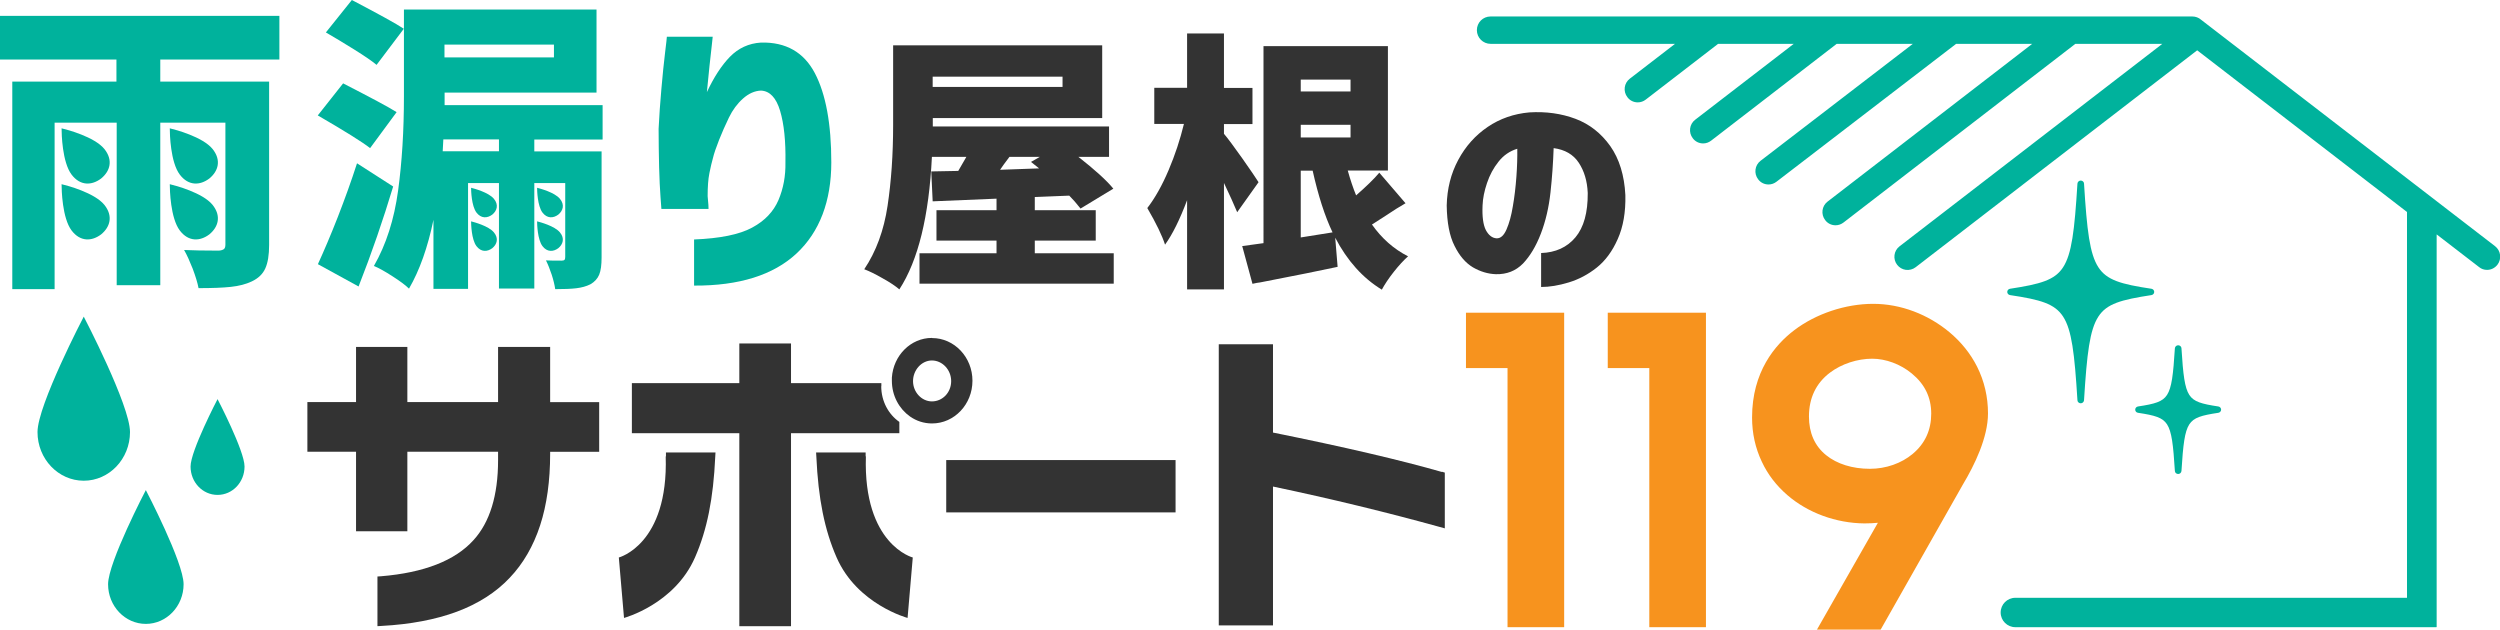
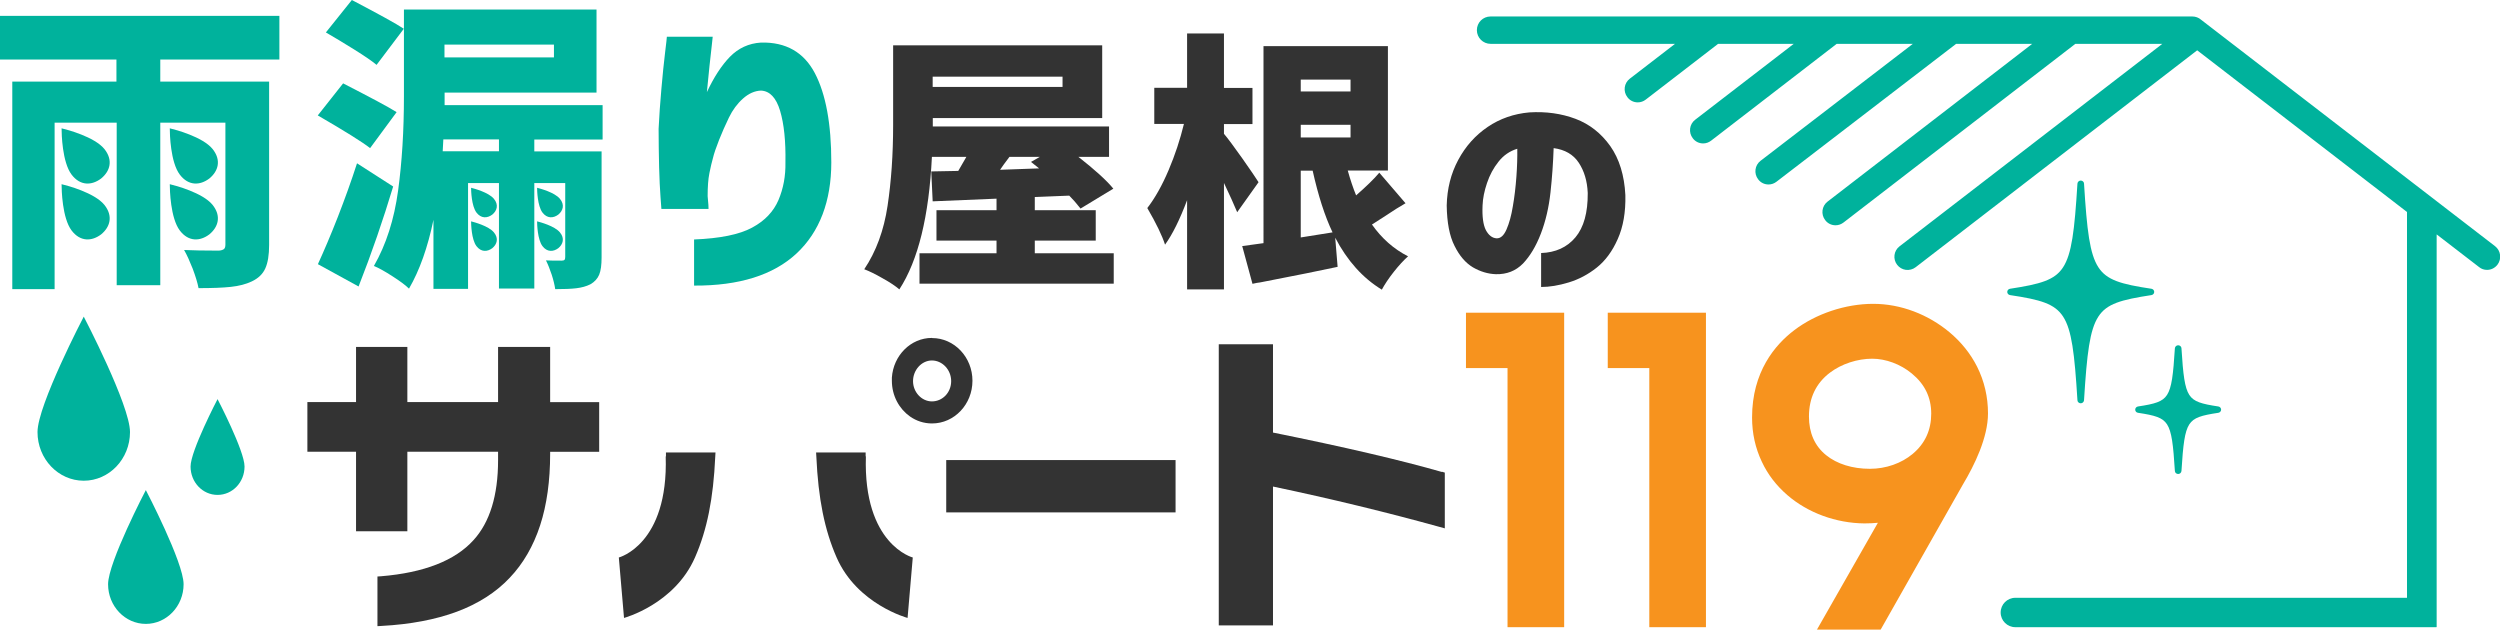
<svg xmlns="http://www.w3.org/2000/svg" id="_レイヤー_2" data-name="レイヤー 2" viewBox="0 0 197.31 49.71">
  <defs>
    <style>
      .cls-1 {
        fill: #333;
      }

      .cls-1, .cls-2, .cls-3 {
        stroke-width: 0px;
      }

      .cls-2 {
        fill: #f7931e;
      }

      .cls-3 {
        fill: #00b29c;
      }
    </style>
  </defs>
  <g id="_デザイン" data-name="デザイン">
    <g>
      <g>
        <path class="cls-3" d="M196.67,19.75L173.46,1.87c-.12-.11-.28-.17-.46-.17h-55.38c-.38,0-.69.31-.69.69s.31.69.69.69h15.7l-4.47,3.45c-.28.22-.34.63-.12.91.13.17.32.25.52.25.14,0,.28-.04.4-.14l5.81-4.48h7.24l-8.68,6.69c-.28.22-.34.63-.12.91.13.17.32.25.52.25.14,0,.28-.04.4-.14l10.02-7.72h7.29l-12.93,9.93c-.28.22-.34.63-.12.91.13.17.32.25.52.25.14,0,.28-.04.4-.14l14.15-10.86s.07-.06.1-.1h7.31l-17.06,13.14c-.28.22-.34.63-.12.91.13.17.32.25.52.25.14,0,.28-.04.4-.14l18.27-14.08s.07-.06.1-.1h8.17l-21.64,16.68c-.28.22-.34.63-.12.91.22.28.63.34.91.12l22.46-17.3,16.95,13.06s0,.05,0,.07v30.96h-31.3c-.42,0-.77.34-.77.77s.34.77.77.77h32.84v-31.39l3.98,3.06c.12.09.26.14.4.14.19,0,.39-.09.52-.25.22-.28.17-.69-.12-.91Z" />
        <path class="cls-3" d="M192.29,49.5h-33.23c-.64,0-1.16-.52-1.16-1.16s.52-1.16,1.16-1.16h30.91v-30.45l-16.56-12.76-22.22,17.12c-.22.17-.49.24-.77.21-.28-.04-.52-.18-.69-.4-.35-.45-.27-1.11.19-1.46l20.74-15.98h-6.87s-.01.01-.02.02l-18.27,14.08c-.18.14-.4.22-.63.22-.33,0-.63-.15-.82-.41-.35-.45-.27-1.11.19-1.46l16.15-12.45h-6.01s-.01.01-.02.02l-14.15,10.86c-.18.14-.4.22-.63.22-.33,0-.63-.15-.82-.41-.35-.45-.27-1.11.19-1.46l12.02-9.23h-6.01l-9.91,7.64c-.18.14-.4.22-.63.22-.33,0-.63-.15-.82-.41-.35-.45-.27-1.11.19-1.46l7.78-5.99h-5.97l-5.71,4.4c-.18.14-.4.22-.63.22-.33,0-.63-.15-.82-.41-.35-.45-.27-1.11.19-1.46l3.57-2.75h-14.56c-.59,0-1.08-.48-1.08-1.08s.48-1.08,1.08-1.08h55.38c.26,0,.51.09.7.26l23.2,17.87c.45.35.54,1,.19,1.46-.2.26-.5.41-.82.41-.23,0-.45-.07-.63-.22l-3.35-2.58v30.98ZM159.06,47.96c-.21,0-.38.17-.38.38s.17.38.38.38h32.45v-31.79l4.6,3.55c.06.04.12.05.16.05.08,0,.16-.04.21-.1.09-.11.07-.28-.05-.37l-23.22-17.89h-.01s-.11-.09-.2-.09h-55.38c-.17,0-.3.13-.3.3s.13.3.3.3h16.84l-5.38,4.15c-.11.09-.13.25-.05.37.05.06.13.1.21.1.04,0,.1,0,.16-.05l5.92-4.56h8.52l-9.59,7.39c-.11.09-.13.25-.05.37.05.06.13.1.21.1.04,0,.1,0,.16-.05l10.12-7.8h8.57l-13.84,10.63c-.11.09-.13.25-.05.36.05.06.13.1.21.1.04,0,.1,0,.16-.05l14.15-10.86s.03-.02.04-.04l.12-.14h8.63l-17.96,13.84c-.11.09-.14.25-.05.37.05.06.13.1.21.1.04,0,.1,0,.16-.05l18.27-14.08s.03-.02.04-.04l.12-.14h9.49l-22.55,17.37c-.11.09-.14.25-.05.37.04.06.1.09.17.1.07,0,.14,0,.19-.05l22.7-17.49,17.36,13.38-.02.21s0,.03,0,.04v31.35h-31.69Z" />
      </g>
      <g>
        <polygon class="cls-2" points="118.98 49.5 118.98 29.05 115.7 29.05 115.7 24.68 123.45 24.68 123.45 49.5 118.98 49.5" />
        <polygon class="cls-2" points="130.17 49.5 130.17 29.05 126.89 29.05 126.89 24.68 134.64 24.68 134.64 49.5 130.17 49.5" />
        <path class="cls-2" d="M143.39,49.71l4.82-8.45c-.32.03-.67.05-1.06.05h0c-2.24-.02-4.46-.83-6.08-2.23-.87-.75-1.55-1.63-2.02-2.64-.51-1.07-.77-2.24-.77-3.49,0-3.6,1.81-5.74,3.33-6.89,1.71-1.3,4.04-2.08,6.23-2.08s4.34.84,6.02,2.24c.93.78,1.66,1.69,2.18,2.72.57,1.14.86,2.38.86,3.69,0,1.9-1.07,4.09-1.97,5.59l-6.5,11.47h-5.04ZM147.77,28.31c-1.18,0-2.43.41-3.34,1.1-1.1.83-1.66,2-1.66,3.46,0,1.29.45,2.32,1.35,3.05.86.7,2.09,1.08,3.46,1.08,1.26,0,2.49-.43,3.38-1.18.97-.81,1.46-1.88,1.46-3.17s-.51-2.33-1.53-3.17c-.89-.74-2.06-1.17-3.13-1.17Z" />
      </g>
      <g>
        <path class="cls-3" d="M14.49,46.11c0,1.73-1.34,3.13-2.98,3.13s-2.98-1.4-2.98-3.13,2.98-7.43,2.98-7.43c0,0,2.98,5.7,2.98,7.43Z" />
        <path class="cls-3" d="M19.3,36.82c0,1.24-.95,2.24-2.13,2.24s-2.13-1-2.13-2.24,2.13-5.32,2.13-5.32c0,0,2.13,4.08,2.13,5.32Z" />
        <path class="cls-3" d="M10.26,34.1c0,2.12-1.64,3.84-3.65,3.84s-3.65-1.72-3.65-3.84,3.65-9.11,3.65-9.11c0,0,3.65,6.99,3.65,9.11Z" />
      </g>
      <path class="cls-3" d="M52.63,2.9h3.62s-.02.23-.07.65-.11.96-.18,1.62c-.07.66-.14,1.36-.21,2.1.55-1.17,1.15-2.1,1.82-2.79.67-.68,1.48-1.06,2.45-1.12,1.96-.05,3.38.76,4.25,2.41.87,1.66,1.3,4.01,1.3,7.05s-.92,5.49-2.75,7.19c-1.83,1.7-4.53,2.55-8.08,2.53v-3.64c2.04-.08,3.57-.39,4.57-.93,1.01-.54,1.7-1.27,2.09-2.18.39-.92.57-1.91.55-2.97.03-1.67-.11-3.03-.42-4.07-.31-1.04-.82-1.57-1.51-1.6-.5.02-.97.23-1.42.63-.45.4-.82.9-1.11,1.5-.29.6-.55,1.19-.78,1.77-.23.59-.4,1.07-.49,1.46-.08.27-.17.66-.27,1.15-.1.49-.14,1.1-.14,1.82.03.27.05.51.06.7,0,.19.01.3.01.31h-3.72s-.02-.33-.07-.94c-.05-.61-.08-1.4-.11-2.35-.02-.96-.04-1.97-.04-3.03.05-1,.12-2.05.22-3.16s.19-2.06.29-2.85c.1-.79.14-1.21.14-1.25Z" />
      <path class="cls-1" d="M87.9,19.99v2.4h-15.33v-2.4h6.08v-1h-4.74v-2.4h4.74v-.91l-5.04.21-.11-2.36,2.13-.04.64-1.11h-2.72c-.23,4.68-1.08,8.17-2.57,10.46-.3-.26-.73-.55-1.31-.87-.57-.33-1.06-.57-1.46-.72.94-1.4,1.55-3.07,1.84-5,.29-1.93.44-4.05.44-6.38V3.58h16.5v5.74h-13.37v.66h13.91v2.4h-2.42c1.29,1.01,2.21,1.84,2.76,2.51l-2.59,1.57c-.31-.4-.61-.74-.89-1.02l-2.72.11v1.04h4.81v2.4h-4.81v1h6.25ZM83.86,6.05h-10.25v.81h10.25v-.81ZM79.67,12.38c-.34.45-.59.79-.74,1.02l3.08-.11-.64-.51.7-.4h-2.4Z" />
      <path class="cls-1" d="M97.64,16.74c-.24-.58-.59-1.35-1.04-2.3v8.4h-2.91v-7.04c-.57,1.52-1.15,2.69-1.74,3.51-.23-.71-.69-1.67-1.4-2.89.61-.79,1.17-1.79,1.68-2.99.51-1.2.91-2.41,1.21-3.65h-2.34v-2.85h2.59V2.64h2.91v4.3h2.25v2.85h-2.25v.77c.3.35.78,1,1.44,1.93.66.94,1.09,1.57,1.29,1.89l-1.68,2.36ZM110.93,16.04c-.47.27-1,.6-1.59,1l-1.06.68c.77,1.09,1.71,1.93,2.85,2.51-.34.3-.72.71-1.13,1.23-.41.52-.72.99-.94,1.4-1.5-.91-2.73-2.28-3.68-4.1l.19,2.3c-1.29.28-3.33.69-6.12,1.23-.14.01-.34.05-.6.11l-.81-2.98,1.68-.23V3.64h9.82v9.82h-3.17c.21.75.43,1.4.66,1.96.81-.71,1.42-1.3,1.83-1.79l2.06,2.4ZM106.59,6.28h-3.93v.94h3.93v-.94ZM102.66,10.85h3.93v-1h-3.93v1ZM105.17,18.34c-.61-1.28-1.13-2.9-1.57-4.87h-.94v5.27l2.51-.4Z" />
      <path class="cls-1" d="M125.31,15.22c-.04-.94-.28-1.73-.71-2.38-.43-.65-1.09-1.03-1.98-1.15-.04,1.15-.12,2.32-.25,3.5-.13,1.18-.38,2.26-.76,3.25-.38.99-.85,1.77-1.41,2.36-.57.58-1.28.86-2.14.84-.63-.02-1.24-.21-1.81-.54-.57-.34-1.06-.9-1.45-1.69-.4-.78-.6-1.85-.62-3.19.03-1.32.33-2.52.91-3.6.58-1.08,1.35-1.94,2.32-2.6.97-.66,2.07-1.04,3.29-1.15,1.32-.08,2.53.09,3.65.51,1.11.42,2.02,1.14,2.74,2.15.71,1.01,1.11,2.3,1.19,3.87.03,1.34-.17,2.5-.6,3.46-.42.96-.98,1.72-1.66,2.26-.68.54-1.42.93-2.21,1.17-.79.24-1.52.36-2.18.36v-2.68c1.14-.04,2.05-.45,2.71-1.24.66-.79.98-1.95.97-3.49ZM118.12,18.81c.31.01.57-.22.78-.7.21-.48.38-1.09.5-1.83.13-.74.22-1.52.28-2.33.06-.81.08-1.55.07-2.21-.59.18-1.09.52-1.48,1.02-.4.5-.7,1.06-.91,1.69-.21.62-.33,1.21-.35,1.76-.04.89.05,1.54.26,1.95.22.41.5.63.85.65Z" />
      <g>
        <path class="cls-3" d="M22.05,4.7V1.25H0v3.45h9.19v1.74H.97v16.38h3.34v-13.14h4.9v12.83h3.44v-3.01h0v-9.82h5.14v.02s0,9.6,0,9.6c0,.18-.04.3-.12.36-.08.06-.22.11-.41.12-1.16,0-2.07-.02-2.73-.05.23.4.45.9.68,1.48.22.59.38,1.1.46,1.53,1.06,0,1.91-.03,2.55-.1s1.19-.21,1.65-.43c.51-.24.87-.58,1.07-1.03.2-.44.3-1.06.3-1.85V6.44h-8.59v-1.74h9.41Z" />
        <path class="cls-3" d="M13.4,10.13c0,.44.05,2.67.79,3.65.69.91,1.6.86,2.33.31.71-.58.97-1.45.25-2.34-.78-.95-2.93-1.52-3.36-1.62Z" />
        <path class="cls-3" d="M13.4,14.54c0,.44.05,2.67.79,3.65.69.91,1.6.86,2.33.31.71-.58.97-1.45.25-2.34-.78-.95-2.93-1.52-3.36-1.62Z" />
        <path class="cls-3" d="M4.86,10.13c0,.44.05,2.67.79,3.65.69.91,1.6.86,2.33.31.71-.58.97-1.45.25-2.34-.78-.95-2.93-1.52-3.36-1.62Z" />
        <path class="cls-3" d="M4.86,14.54c0,.44.05,2.67.79,3.65.69.91,1.6.86,2.33.31.71-.58.97-1.45.25-2.34-.78-.95-2.93-1.52-3.36-1.62Z" />
      </g>
      <g>
        <path class="cls-3" d="M37.18,14.81c0,.24.03,1.43.42,1.96.37.49.86.46,1.25.17.38-.31.52-.78.13-1.25-.42-.51-1.57-.81-1.8-.87Z" />
        <path class="cls-3" d="M37.18,17.46c0,.24.03,1.43.42,1.96.37.49.86.46,1.25.17.38-.31.52-.78.13-1.25-.42-.51-1.57-.81-1.8-.87Z" />
        <path class="cls-3" d="M42.39,14.81c0,.24.03,1.43.42,1.96.37.49.86.46,1.25.17.38-.31.52-.78.13-1.25-.42-.51-1.57-.81-1.8-.87Z" />
        <path class="cls-3" d="M42.39,17.46c0,.24.03,1.43.42,1.96.37.49.86.46,1.25.17.38-.31.52-.78.13-1.25-.42-.51-1.57-.81-1.8-.87Z" />
        <g>
          <path class="cls-3" d="M28.18,12.88c-.45,1.4-.96,2.81-1.52,4.25-.56,1.43-1.09,2.67-1.57,3.72l3.21,1.76c1.05-2.67,1.95-5.3,2.73-7.89l-2.85-1.83Z" />
          <path class="cls-3" d="M31.3,8.85c-.61-.39-2.02-1.14-4.22-2.27l-2,2.53c2.19,1.27,3.56,2.13,4.13,2.58l2.1-2.85Z" />
          <path class="cls-3" d="M25.72,2.56c.69.4,1.44.85,2.24,1.35.8.5,1.39.9,1.76,1.21l2.15-2.85c-.58-.39-1.95-1.14-4.1-2.27l-2.05,2.56Z" />
          <path class="cls-3" d="M47.56,11v-2.7h-12.47v-.99h11.99V.75h-15.2v6.85c0,2.69-.15,5.17-.46,7.44-.31,2.28-.94,4.26-1.91,5.95.39.16.87.43,1.46.81.59.38,1.03.7,1.31.98.84-1.45,1.48-3.26,1.93-5.43v5.45h2.73v-8.35h2.44v8.32h2.79v-8.32s2.44,0,2.44,0v.02h0v5.81c0,.11-.02.19-.06.23-.04.04-.12.06-.23.06-.5,0-.91,0-1.23-.02.16.32.31.7.45,1.12.14.43.23.81.28,1.15.69,0,1.25-.02,1.66-.07.42-.05.79-.15,1.11-.31.34-.19.57-.45.7-.76.13-.31.19-.77.19-1.36v-8.37h-5.31v-.94h5.38ZM35.08,3.52h8.64v1.01h-8.64v-1.01ZM39.38,11.94h-4.44l.05-.94h4.39v.94Z" />
        </g>
      </g>
      <g>
        <path class="cls-3" d="M158.64,23.29c2.41.36,3.53.68,4.19,1.7.68,1.05.9,2.88,1.13,6.6,0,.13.12.24.26.24s.25-.11.26-.24c.23-3.72.45-5.55,1.13-6.6.66-1.02,1.78-1.33,4.19-1.7.13-.02.22-.13.22-.25s-.09-.23-.22-.25c-2.41-.36-3.53-.68-4.19-1.7-.68-1.05-.9-2.88-1.13-6.6,0-.13-.12-.24-.26-.24s-.25.11-.26.24c-.23,3.72-.45,5.55-1.13,6.6-.66,1.02-1.78,1.33-4.19,1.7-.13.02-.22.13-.22.25s.09.23.22.25Z" />
        <path class="cls-3" d="M168.52,32.33c0,.13.09.23.22.25,1.33.2,1.94.37,2.29.91.37.57.49,1.6.62,3.68,0,.13.12.24.26.24s.25-.11.26-.24c.13-2.08.25-3.11.62-3.68.35-.54.96-.71,2.29-.91.13-.02.22-.13.22-.25s-.09-.23-.22-.25c-1.33-.2-1.94-.37-2.29-.91-.37-.57-.49-1.6-.62-3.68,0-.13-.12-.24-.26-.24s-.25.11-.26.24c-.13,2.08-.25,3.11-.62,3.68-.35.54-.96.71-2.29.91-.13.02-.22.13-.22.25Z" />
      </g>
      <g>
        <path class="cls-1" d="M43.44,27.38h-4.13v4.35h-7.16v-4.35h-4.05v4.35h-3.84v3.92h3.84v6.28h4.05v-6.28h7.16v.67c0,2.78-.65,4.9-1.94,6.31-1.45,1.61-3.9,2.57-7.29,2.85l-.29.02v3.92l.33-.02c2.26-.12,4.26-.5,5.93-1.12,1.69-.63,3.1-1.53,4.18-2.68,1.06-1.11,1.87-2.51,2.4-4.14.53-1.62.79-3.52.79-5.64v-.16h3.87v-3.92h-3.87v-4.35Z" />
        <rect class="cls-1" x="74.68" y="36.31" width="18.1" height="4.13" />
        <path class="cls-1" d="M113.8,37.25c-3.24-.93-7.73-1.98-13.33-3.11v-6.97h-4.28v22.19h4.28v-10.96c4.62.97,9.04,2.05,13.16,3.19l.4.11v-4.4l-.23-.07Z" />
        <g>
-           <path class="cls-1" d="M69.56,30.49c0-.08,0-.16,0-.25h-7.13v-3.13h-4.08v3.13h-8.48v3.95h8.48v15.23h4.08v-15.23h8.55v-.89c-.86-.6-1.43-1.64-1.43-2.82Z" />
          <path class="cls-1" d="M73.55,26.67c-1.67,0-3.04,1.38-3.16,3.13,0,.08,0,.16,0,.25,0,1.18.57,2.21,1.43,2.82.5.35,1.09.55,1.74.55,1.76,0,3.19-1.51,3.19-3.37s-1.43-3.37-3.19-3.37ZM73.55,31.68c-.81,0-1.49-.73-1.49-1.6s.67-1.63,1.49-1.63,1.52.73,1.52,1.63-.68,1.6-1.52,1.6Z" />
          <path class="cls-1" d="M68.34,36.02c-.22,6.97,3.7,7.98,3.7,7.98l-.41,4.77s-3.98-1.07-5.6-4.77c-.96-2.19-1.45-4.66-1.6-7.95l-.02-.34h3.91v.31Z" />
          <path class="cls-1" d="M52.54,36.02c.22,6.97-3.7,7.98-3.7,7.98l.41,4.77s3.98-1.07,5.6-4.77c.96-2.19,1.45-4.66,1.6-7.95l.02-.34h-3.91v.31Z" />
        </g>
      </g>
    </g>
  </g>
</svg>